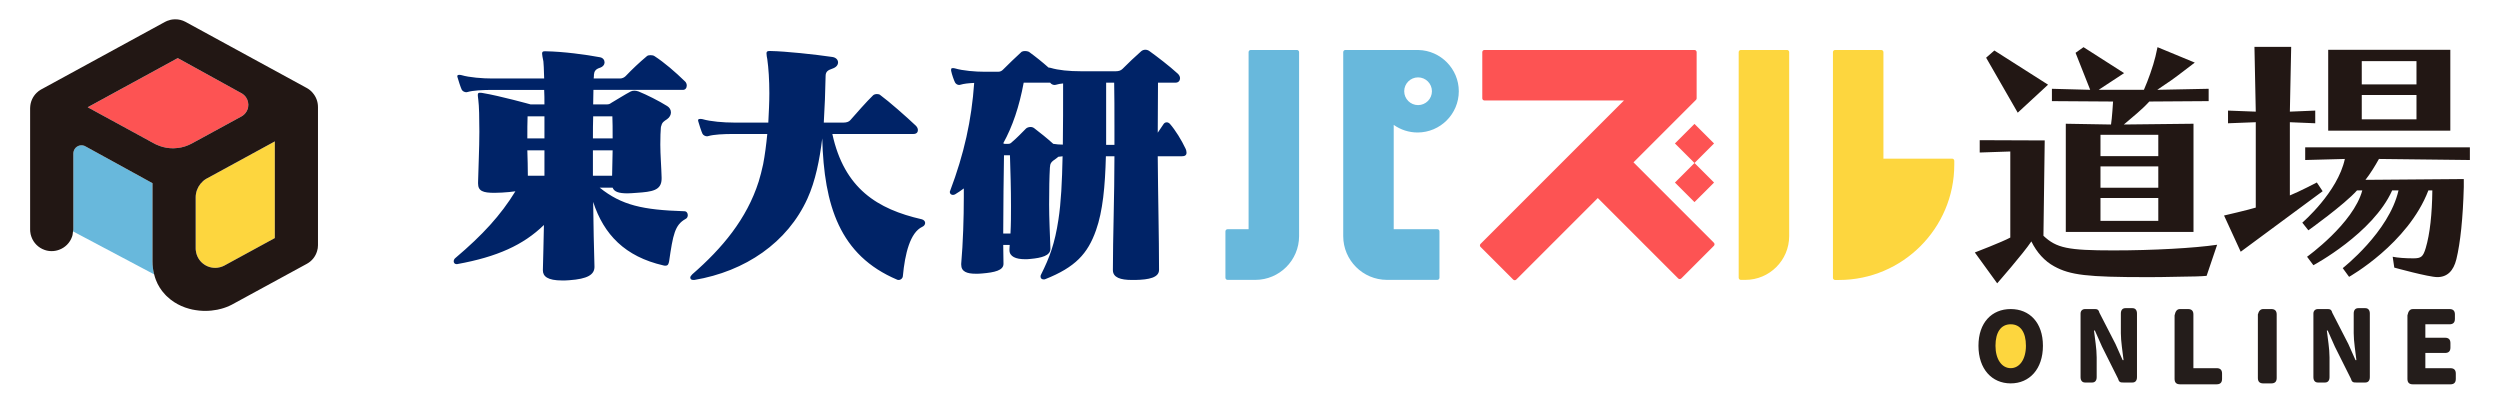
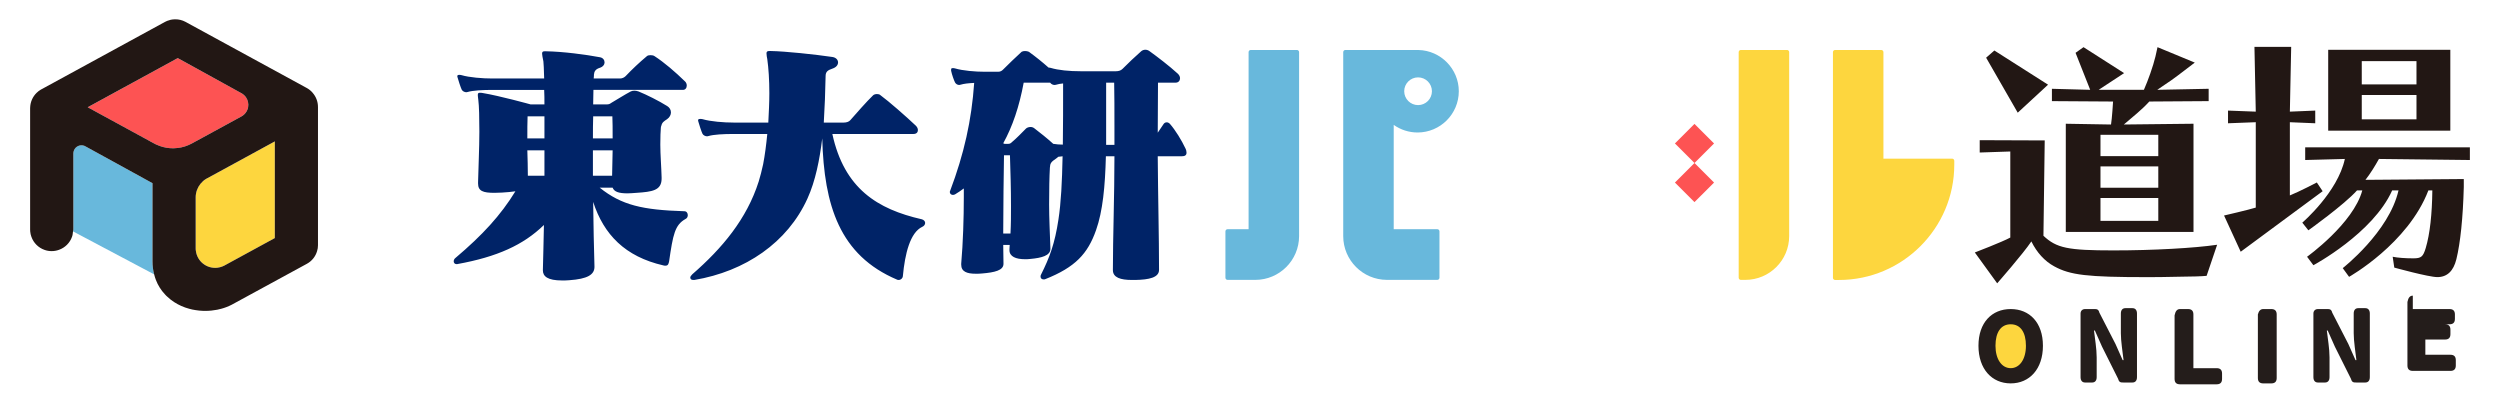
<svg xmlns="http://www.w3.org/2000/svg" baseProfile="tiny" version="1.2" viewBox="0 0 265 43.324">
  <g>
    <g id="_レイヤー_1" data-name="レイヤー_1">
      <g>
        <path d="M25.595,9.878h-.005l-6.75-3.718-9.538,5.205h-.005v.005l6.906,3.768c.08.049.161.092.242.13l.086.042c.124.06.258.113.393.162.441.161.92.247,1.415.247.038,0,.076,0,.113-.005.525-.01,1.043-.124,1.524-.334.118-.048.231-.102.339-.161l5.301-2.89c.434-.252.703-.715.706-1.217,0-.29-.092-.565-.243-.791-.127-.181-.293-.331-.484-.442l-0-.001Z" fill="#fd5353" />
        <path d="M21.504,27.931c.427.349.975.511,1.523.452.27-.032.528-.113.754-.231h.005l.006-.006,5.34-2.911v-10.249l-.184.103-6.97,3.8-.092.048c-.032.022-.064.038-.096.06-.103.064-.2.134-.286.22-.486.434-.764,1.054-.764,1.706v5.404c0,.102.005.2.027.296.07.528.344.985.737,1.308Z" fill="#fdd63e" />
        <path d="M16.165,27.737v-8.32l-7.035-3.866c-.392-.271-.929-.173-1.199.219-.037.054-.069.113-.093.174-.043.104-.065.215-.064.328v8.057c0,.07-.03.13-.036.198l8.604,4.558c-.119-.44-.179-.893-.177-1.349v.001Z" fill="#68b8dc" />
        <path d="M33.146,9.84c-.175-.207-.386-.38-.624-.51,0,0-12.859-7.015-12.885-7.026-.326-.17-.688-.259-1.055-.258-.043,0-.087,0-.13.005-.258.011-.506.07-.732.162-.08.032-.156.065-.231.108l-12.767,6.965-.296.162-.092.048c-.166.097-.317.21-.452.345-.413.402-.657.947-.683,1.523-.006.043-.006.08-.006.124v12.842c0,.076.006.151.011.221.016.194.06.377.124.549.23.651.742,1.162,1.394,1.389.237.086.49.129.759.129s.527-.049.764-.135c.649-.227,1.159-.735,1.389-1.383.068-.18.085-.376.104-.572.006-.067.036-.129.036-.198v-8.057c0-.119.021-.226.064-.328.175-.443.675-.66,1.118-.486.061.024.12.055.174.093l7.035,3.864v8.321c-0.0.456.059.91.177,1.35.052.2.108.4.184.588.107.28.242.55.398.797.161.263.35.506.56.726.08.092.161.178.253.253.22.21.457.399.715.565.492.32,1.032.56,1.599.71.226.065.452.114.689.146.248.043.5.065.764.076.08.005.162.005.248.005.441,0,.866-.043,1.275-.124.146-.027.286-.06.426-.102.382-.101.752-.244,1.103-.425l7.977-4.344c.522-.284.909-.765,1.076-1.335.065-.199.097-.409.097-.624v-14.656c0-.576-.21-1.098-.56-1.502v-.001ZM29.131,25.235l-5.34,2.911-.005.006h-.005c-.226.118-.484.199-.754.231-.548.059-1.096-.103-1.523-.452-.403-.326-.667-.794-.737-1.308-.02-.097-.029-.197-.027-.296v-5.404c0-.14.01-.274.038-.403.091-.517.355-.97.726-1.303.086-.086.183-.156.286-.22.032-.022.064-.038.096-.06l.092-.048,6.97-3.8.183-.103s0,10.249,0,10.249ZM18.34,15.718c-.482.001-.961-.082-1.415-.247-.134-.047-.265-.102-.393-.162l-.086-.043c-.083-.039-.164-.082-.242-.129l-6.907-3.767v-.005h.005l9.538-5.205,6.75,3.72h.005c.194.113.36.263.484.44.206.307.285.681.221,1.045-.077.406-.326.758-.684.964l-5.301,2.89c-.108.06-.221.113-.34.161-.481.21-.998.324-1.523.334-.037.005-.075.005-.113.005l.001-.001Z" fill="#221714" />
        <g>
-           <path d="M181.673,25.732l-8.523-8.524,6.627-6.626c.043-.043.067-.101.067-.162v-4.894c0-.126-.102-.228-.228-.229h-22.264c-.126-.001-.229.102-.23.228v4.895c0,.126.103.229.23.229h14.79l-15.203,15.203c-.089.089-.089.233-.001.322 0.0 0.0 0.0 0.0.001.001l3.46,3.46c.088.089.232.091.321.003.001-.001.002-.002.003-.003l8.644-8.643,8.523,8.524c.091.086.233.086.324,0l3.46-3.461c.089-.089.089-.233.001-.322-0-0-0-0-.001-.001l-.001-0Z" fill="#fd5353" />
          <path d="M179.615,13.134l-2.073,2.073,2.073,2.072-2.073,2.073,2.073,2.073,2.074-2.073-2.073-2.073,2.073-2.072s-2.074-2.073-2.074-2.073Z" fill="#fd5353" />
        </g>
        <path d="M189.423,5.297h-4.893c-.126-0-.229.103-.229.229v23.911c0,.127.103.23.229.23h.483c2.561-.003,4.637-2.079,4.64-4.64V5.527c.001-.126-.102-.229-.228-.23-.001-0-.001-0-.002-0ZM206.924,16.816h-7.281V5.526c0-.126-.103-.229-.229-.229h-4.894c-.126.001-.229.104-.228.23v23.922c0,.126.102.228.228.228h.409c6.74,0,12.224-5.483,12.224-12.224v-.408c.001-.126-.102-.229-.228-.23-0-0-.001-0-.001-0l0.0.001Z" fill="#fdd63e" />
        <path d="M137.474,5.297h-4.894c-.126-.001-.229.102-.23.228v18.771h-2.227c-.126-0-.228.102-.229.228v4.914c0,.126.103.229.229.229h2.94c2.561-.003,4.637-2.079,4.64-4.64V5.527c.001-.126-.102-.229-.228-.23-.001-0-.001-0-.002,0l.001-0ZM150.259,14.045c2.415-.003,4.371-1.959,4.374-4.374,0-2.364-1.915-4.317-4.277-4.37-.013-.002-.027-.004-.04-.004h-7.705c-.126-.001-.229.102-.23.228v19.502c.003,2.561,2.079,4.637,4.64,4.64h5.333c.126 0.0.229-.103.229-.229v-4.914c-.001-.126-.104-.229-.23-.228h-4.62v-11.059c.738.525,1.62.808,2.526.808h-0ZM148.846,9.671c0-.81.66-1.469,1.47-1.469s1.469.66,1.469,1.47-.66,1.469-1.47,1.469-1.469-.66-1.469-1.47Z" fill="#68b8dc" />
        <path d="M233.9,29.24c-.545.055-1.689.082-2.316.082-2.641.055-2.941.055-4.03.055-6.32,0-8.117-.218-9.806-1.144-1.008-.545-1.852-1.47-2.424-2.642-.872,1.307-3.623,4.44-3.623,4.44l-2.37-3.269s2.915-1.117,3.76-1.58v-9.124l-3.242.109v-1.308l6.891.027-.136,10.106c1.389,1.307,2.588,1.552,7.409,1.552,4.221,0,8.607-.245,11.003-.6l-1.116,3.297-0-.001ZM217.094,8.977l-3.214,2.969-3.35-5.829.872-.763,5.692,3.623h0ZM232.511,13.117v11.467h-13.537v-11.468l4.794.082c.108-.627.217-2.436.217-2.436l-6.482-.043v-1.307l4.058.109-1.552-3.922.844-.6,4.303,2.751-2.696,1.77h4.794c.436-.98.98-2.505,1.226-3.54l.217-.98,3.95,1.634-1.035.79c-1.199.925-1.716,1.28-2.942,2.097l5.448-.11v1.308l-6.292.043c-.872.953-1.662,1.537-2.697,2.436l7.382-.082 0.0.001ZM222.651,14.288v2.261h6.128v-2.26h-6.128v-.001ZM222.651,17.638v2.261h6.128v-2.26h-6.128v-.001ZM222.651,20.988v2.425h6.128v-2.424h-6.128v-.001ZM242.726,20.716c1.037-.42,2.858-1.373,2.858-1.373l.617.924-8.686,6.417-1.765-3.84s2.662-.615,3.362-.84v-9.05l-2.942.113v-1.345l2.942.112-.14-6.865h3.894l-.14,6.865,2.69-.112v1.345l-2.69-.112v7.761ZM257.408,20.183c-2.163,5.661-8.406,9.162-8.406,9.162l-.672-.924s4.917-3.839,5.912-8.238h-.672c-2.034,4.554-8.35,7.93-8.35,7.93l-.672-.897s4.902-3.51,5.855-7.033h-.56c-1.345,1.513-5.155,4.23-5.155,4.23l-.645-.812s3.758-3.222,4.511-6.752l-4.203.112v-1.345h17.456v1.345l-9.639-.112c-.42.757-.924,1.57-1.428,2.214l10.422-.084v.84c-.084,3.25-.364,5.94-.784,7.65-.308,1.26-.98,1.904-2.017,1.904-.925,0-4.567-1.008-4.567-1.008l-.169-1.149c.533.112,1.373.168,2.186.168.84,0,1.037-.168,1.317-1.093.448-1.513.672-3.614.7-6.108h-.42ZM259.734,13.851h-12.945V5.278h12.945s0,8.573,0,8.573ZM256.147,6.482h-5.8v2.466h5.8v-2.466ZM250.347,10.069v2.578h5.8v-2.578h-5.8Z" fill="#221714" />
        <path d="M63.015,28.273c0,.852-.742,1.292-2.666,1.43-.275.026-.55.026-.77.026-1.538,0-2.033-.44-2.033-1.071v-.055c.027-1.292.082-2.94.11-4.755-2.171,2.116-4.947,3.38-9.207,4.15h-.055c-.192,0-.302-.137-.302-.302.006-.142.077-.274.192-.358,2.858-2.418,4.782-4.507,6.349-7.062-.385.055-.852.11-1.43.138-.302,0-.576.026-.797.026-1.208,0-1.73-.192-1.73-.989v-.137c.027-1.429.137-3.545.137-5.359,0-1.456-.028-2.72-.11-3.353-.028-.247-.055-.412-.055-.522,0-.192.055-.247.22-.247.082,0,.164,0,.302.028,1.814.301,5.084,1.208,5.084,1.208h1.457c0-.55,0-1.072-.028-1.539h-5.441c-1.072,0-2.116.056-2.666.22-.055,0-.082.028-.137.028-.192,0-.413-.11-.495-.275-.11-.22-.357-.99-.44-1.291-.027-.056-.027-.11-.027-.138,0-.11.082-.137.192-.137h.028c.054,0,.137,0,.22.027.824.248,2.253.357,3.27.357h5.496c-.027-.989-.055-1.621-.082-1.814-.082-.412-.138-.686-.138-.824,0-.193.083-.247.275-.247h.11c1.841.027,4.287.357,5.744.632.33.055.494.302.494.55,0,.22-.164.467-.521.577-.44.137-.578.384-.606.714,0,.082,0,.22-.027.412h2.803c.22,0,.44-.11.578-.247.711-.747,1.463-1.453,2.253-2.116.082-.083.247-.11.385-.11.164,0,.33.027.44.11,1.016.66,2.17,1.648,3.242,2.693.11.11.165.275.165.412,0,.248-.137.467-.412.467h-9.481c0,.44-.028.963-.028,1.54h1.374c.33,0,.385-.056.55-.166.66-.384,1.429-.879,2.06-1.209.11-.055.248-.082.386-.082s.275.027.44.082c.88.358,2.143.99,3.023,1.54.275.164.412.411.412.686,0,.248-.137.523-.412.715-.33.22-.522.33-.605.687-.037.077-.056.162-.055.247-.028.303-.055.962-.055,1.76,0,1.07.11,2.362.137,3.462v.192c-.027,1.21-1.017,1.347-2.638,1.456-.385.028-.714.056-.99.056-.906,0-1.4-.165-1.565-.605h-1.374c2.335,1.869,4.561,2.364,8.986,2.501.22,0,.357.192.357.412,0,.137-.055.33-.247.412-1.127.632-1.32,1.65-1.732,4.48-.055.274-.11.467-.384.467-.056,0-.138,0-.22-.027-4.068-.935-6.321-3.27-7.448-6.733.028,2.5.082,4.92.138,6.815v.055ZM57.711,12.333h-1.787c-.027.633-.027,1.457-.027,2.336h1.814v-2.336ZM57.711,15.933h-1.814c.027.908.055,1.815.055,2.694h1.759v-2.694ZM64.939,14.669c0-.961,0-1.786-.028-2.335h-2.034c-.027.742-.027,1.511-.027,2.335h2.089ZM64.883,18.627c.028-.852.028-1.786.056-2.693h-2.09v2.693h2.034ZM88.228,14.202c1.265,5.8,4.782,7.97,9.481,9.042.22.055.357.22.357.385s-.11.33-.302.412c-1.291.604-1.841,2.858-2.06,5.221-.016.232-.208.412-.44.413-.056,0-.11,0-.165-.028-6.101-2.583-7.75-7.86-7.943-14.978-.275,2.254-.714,4.507-1.566,6.377-2.116,4.671-6.596,7.722-11.982,8.629h-.138c-.192,0-.302-.11-.302-.248,0-.11.083-.22.22-.357,3.16-2.748,5.771-5.854,7.036-9.838.164-.55.329-1.155.467-1.815.192-.989.33-2.088.44-3.215h-3.573c-1.072,0-2.116.056-2.666.22-.055,0-.082.028-.138.028-.192,0-.411-.11-.494-.275-.11-.22-.357-.99-.44-1.292,0-.055-.027-.082-.027-.11,0-.137.082-.164.22-.164h.055c.054,0,.137,0,.22.027.823.247,2.253.357,3.27.357h3.682c.055-1.072.11-2.116.11-3.105,0-1.402-.083-2.666-.22-3.628-.046-.198-.073-.401-.082-.604,0-.193.083-.248.33-.248h.11c1.566.028,4.671.357,6.54.632.385.055.605.303.605.577,0,.275-.193.522-.605.66-.494.165-.715.33-.715.797-.03,1.641-.094,3.282-.192,4.92h2.116c.275,0,.55-.083.688-.248.604-.687,1.759-2.006,2.418-2.638.082-.083.247-.138.412-.138.137,0,.275.027.357.11.935.687,2.721,2.254,3.765,3.243.138.137.22.302.22.467,0,.22-.137.412-.467.412,0,0-8.602,0-8.602-0ZM122.858,28.603c0,.824-1.072,1.044-2.501,1.072h-.385c-1.182,0-2.006-.248-2.006-1.045v-.027c0-3.38.165-7.832.165-12.037h-.907c-.082,3.188-.33,5.826-1.044,7.832-.88,2.501-2.199,3.93-5.387,5.194-.054.027-.11.027-.165.027-.192,0-.33-.11-.33-.301,0-.056,0-.138.056-.22.906-1.814,1.456-3.271,1.84-5.827.276-1.786.386-4.012.44-6.705-.192.027-.302.027-.467.055-.054.055-.11.11-.192.164-.577.385-.66.523-.687.99-.055.934-.082,2.308-.082,3.902,0,1.43.082,3.05.137,4.672v.055c-.028.687-.907.934-2.144,1.045-.192.027-.384.027-.55.027-.961,0-1.648-.275-1.648-.962v-.11c0-.137.027-.302.027-.44h-.686c0,.66.027,1.32.027,1.98v.026c0,.688-.935.907-2.254,1.017-.247.028-.467.028-.687.028-.934,0-1.539-.22-1.539-.962v-.11c.192-2.198.275-4.864.275-7.062v-.908c-.302.22-.604.44-.935.633-.082.027-.137.055-.22.055-.191,0-.329-.138-.329-.303,0-.027,0-.082.027-.11,1.485-3.93,2.281-7.502,2.556-11.46-.604.028-1.099.083-1.456.193-.055,0-.083.027-.137.027-.185-.007-.352-.111-.44-.274-.11-.22-.33-.825-.412-1.237v-.11c0-.138.054-.165.164-.165h.028c.055,0,.137,0,.22.027.824.248,2.17.357,3.16.357h1.402c.198.005.388-.075.522-.22.645-.646,1.305-1.279,1.978-1.896.083-.054.22-.082.358-.082s.302.028.412.082c.724.524,1.421,1.083,2.088,1.677.056,0,.138,0,.22.028.825.247,1.952.357,3.216.357h3.683c.274,0,.521-.055.714-.248.639-.644,1.299-1.267,1.978-1.868.122-.106.278-.164.44-.165.165,0,.33.055.467.165.798.577,2.034,1.511,2.996,2.39.137.138.22.303.22.468,0,.247-.165.467-.467.467h-1.87c0,1.567-.027,3.38-.027,5.304.22-.33.44-.66.632-.935.076-.106.2-.168.33-.164.11,0,.22.054.33.164.577.66,1.237,1.732,1.649,2.611.082.165.11.33.11.44,0,.247-.138.385-.522.385h-2.529c.028,4.15.138,8.546.138,12.01v.027h-0ZM106.89,15.247c.22,0,.275-.11.385-.193.44-.357,1.072-1.017,1.483-1.429.083-.082.275-.165.468-.165.137,0,.274.028.412.138.577.44,1.374,1.071,2.006,1.649.357.054.66.082,1.017.082.028-1.924.028-4.067.028-6.485-.33.027-.523.082-.742.137-.056,0-.083.027-.138.027-.196.005-.382-.087-.495-.247h-2.803c-.467,2.528-1.181,4.644-2.17,6.43.082.028.136.056.136.056,0,0,.413,0,.413,0ZM107.11,24.755c.055-.989.055-1.95.055-2.913,0-1.84-.056-3.655-.11-5.386h-.632c-.028,2.226-.082,5.221-.082,8.3h.768l.001-.001ZM118.13,13.268c0-1.622,0-3.16-.028-4.507h-.851v6.596h.88v-2.09l-.001.001Z" fill="#002367" />
      </g>
-       <path d="M255.758,32.76h3.892c.38,0,.57.19.57.57v.475c0,.38-.19.57-.57.57h-2.563v1.424h2.088c.38,0,.57.19.57.57v.475c0,.38-.19.57-.57.57h-2.088v1.614h2.658c.38,0,.57.19.57.57v.57c0,.38-.19.57-.57.57h-3.987c-.38,0-.57-.19-.57-.57v-6.74c.095-.475.285-.665.57-.665h0l0.0 0Z" fill="#241d1b" />
+       <path d="M255.758,32.76h3.892c.38,0,.57.19.57.57v.475c0,.38-.19.57-.57.57h-2.563h2.088c.38,0,.57.19.57.57v.475c0,.38-.19.57-.57.57h-2.088v1.614h2.658c.38,0,.57.19.57.57v.57c0,.38-.19.57-.57.57h-3.987c-.38,0-.57-.19-.57-.57v-6.74c.095-.475.285-.665.57-.665h0l0.0 0Z" fill="#241d1b" />
      <ellipse cx="213.23" cy="36.652" rx="2.278" ry="3.038" fill="#fdd63e" />
      <path d="M209.717,36.652c0-2.468,1.424-3.892,3.417-3.892s3.417,1.424,3.417,3.892-1.424,3.987-3.417,3.987-3.417-1.519-3.417-3.987ZM213.135,39.025c.949,0,1.614-.949,1.614-2.373s-.57-2.278-1.614-2.278-1.614.854-1.614,2.278.665,2.373,1.614,2.373ZM221.014,32.76h.949c.285,0,.475,0,.57.38l1.709,3.323.759,1.709h.095c-.095-.854-.285-1.994-.285-2.848v-2.088c0-.38.19-.57.475-.57h.759c.285,0,.475.19.475.57v6.74c0,.38-.19.57-.475.57h-.949c-.285,0-.475,0-.57-.38l-1.709-3.417-.759-1.709h-.095c.095.854.285,1.899.285,2.848v2.088c0,.38-.19.57-.475.57h-.759c-.285,0-.475-.19-.475-.57v-6.74c0-.285.19-.475.475-.475h0ZM245.696,32.76h.949c.285,0,.475,0,.57.38l1.709,3.323.759,1.709h.095c-.095-.854-.285-1.994-.285-2.848v-2.088c0-.38.19-.57.475-.57h.759c.285,0,.475.19.475.57v6.74c0,.38-.19.57-.475.57h-.949c-.285,0-.475,0-.57-.38l-1.709-3.417-.759-1.709h-.095c.095.854.285,1.899.285,2.848v2.088c0,.38-.19.57-.475.57h-.759c-.285,0-.475-.19-.475-.57v-6.74c0-.285.19-.475.475-.475ZM231.076,32.76h.854c.38,0,.57.19.57.57v5.696h2.468c.38,0,.57.19.57.57v.57c0,.38-.19.57-.57.57h-3.892c-.38,0-.57-.19-.57-.57v-6.74c.095-.475.285-.665.57-.665ZM239.905,32.76h.854c.38,0,.57.19.57.57v6.74c0,.38-.19.57-.57.57h-.854c-.38,0-.57-.19-.57-.57v-6.74c.095-.38.285-.57.57-.57Z" fill="#241d1b" />
    </g>
  </g>
</svg>